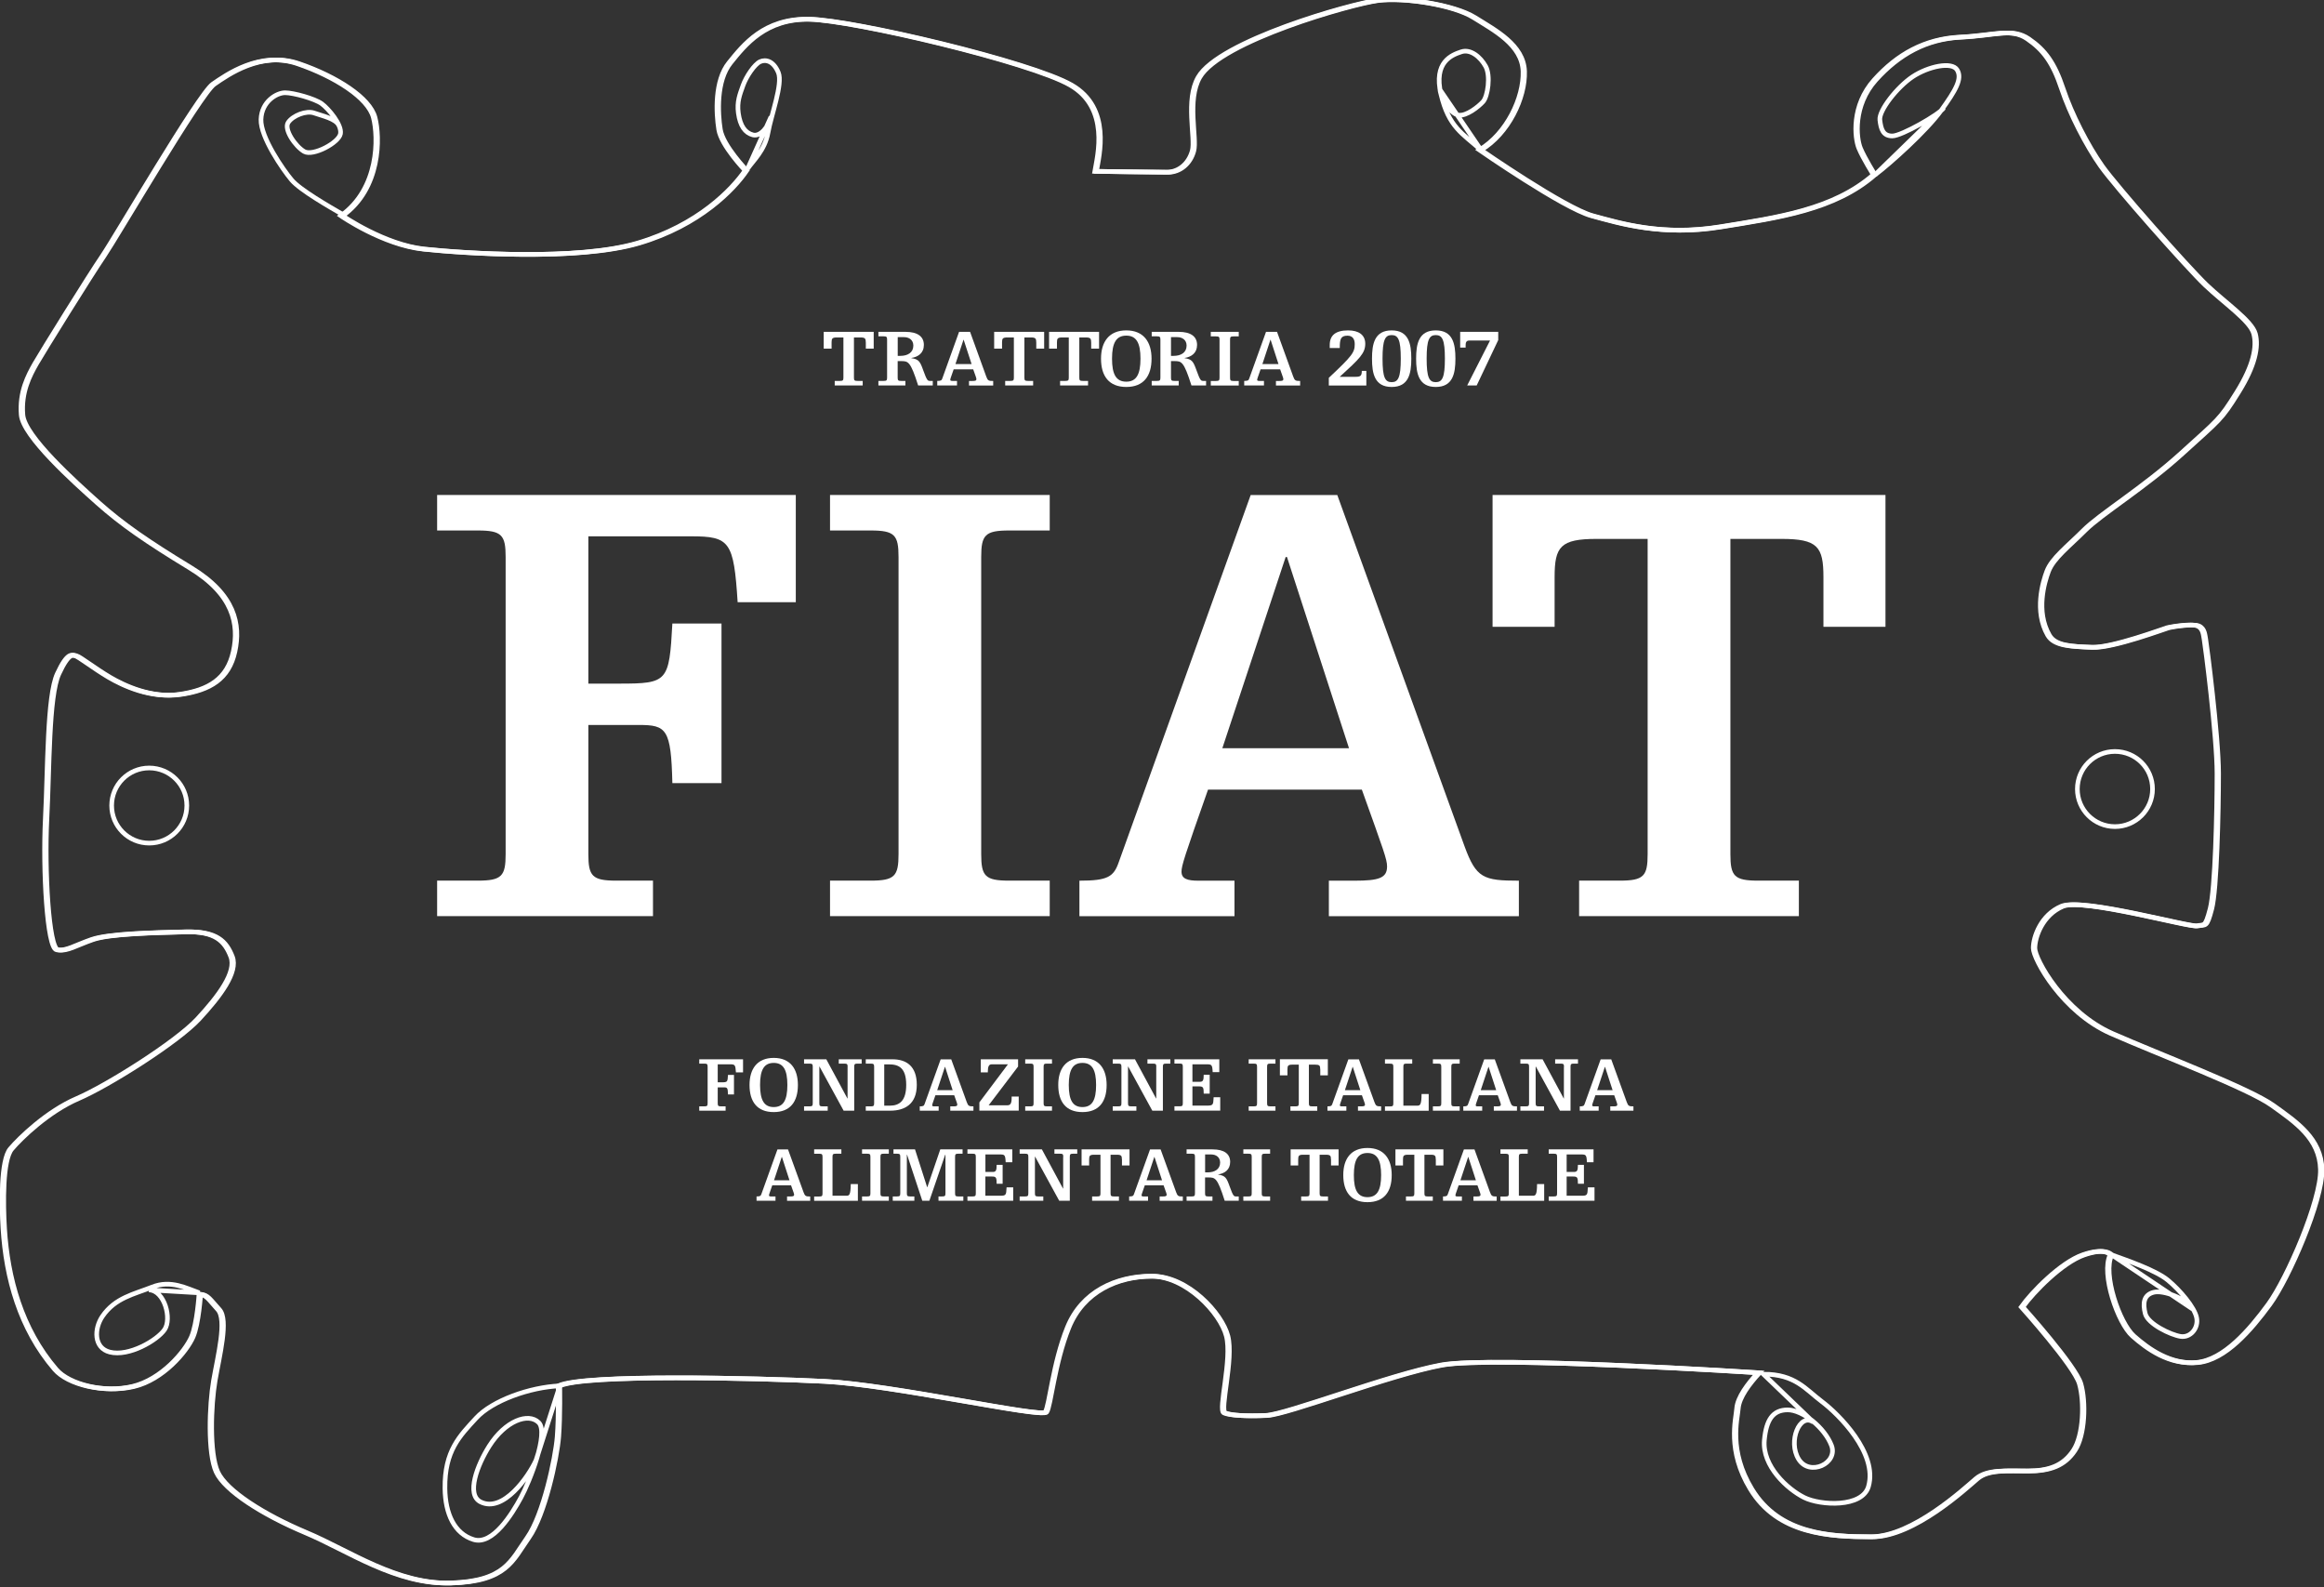
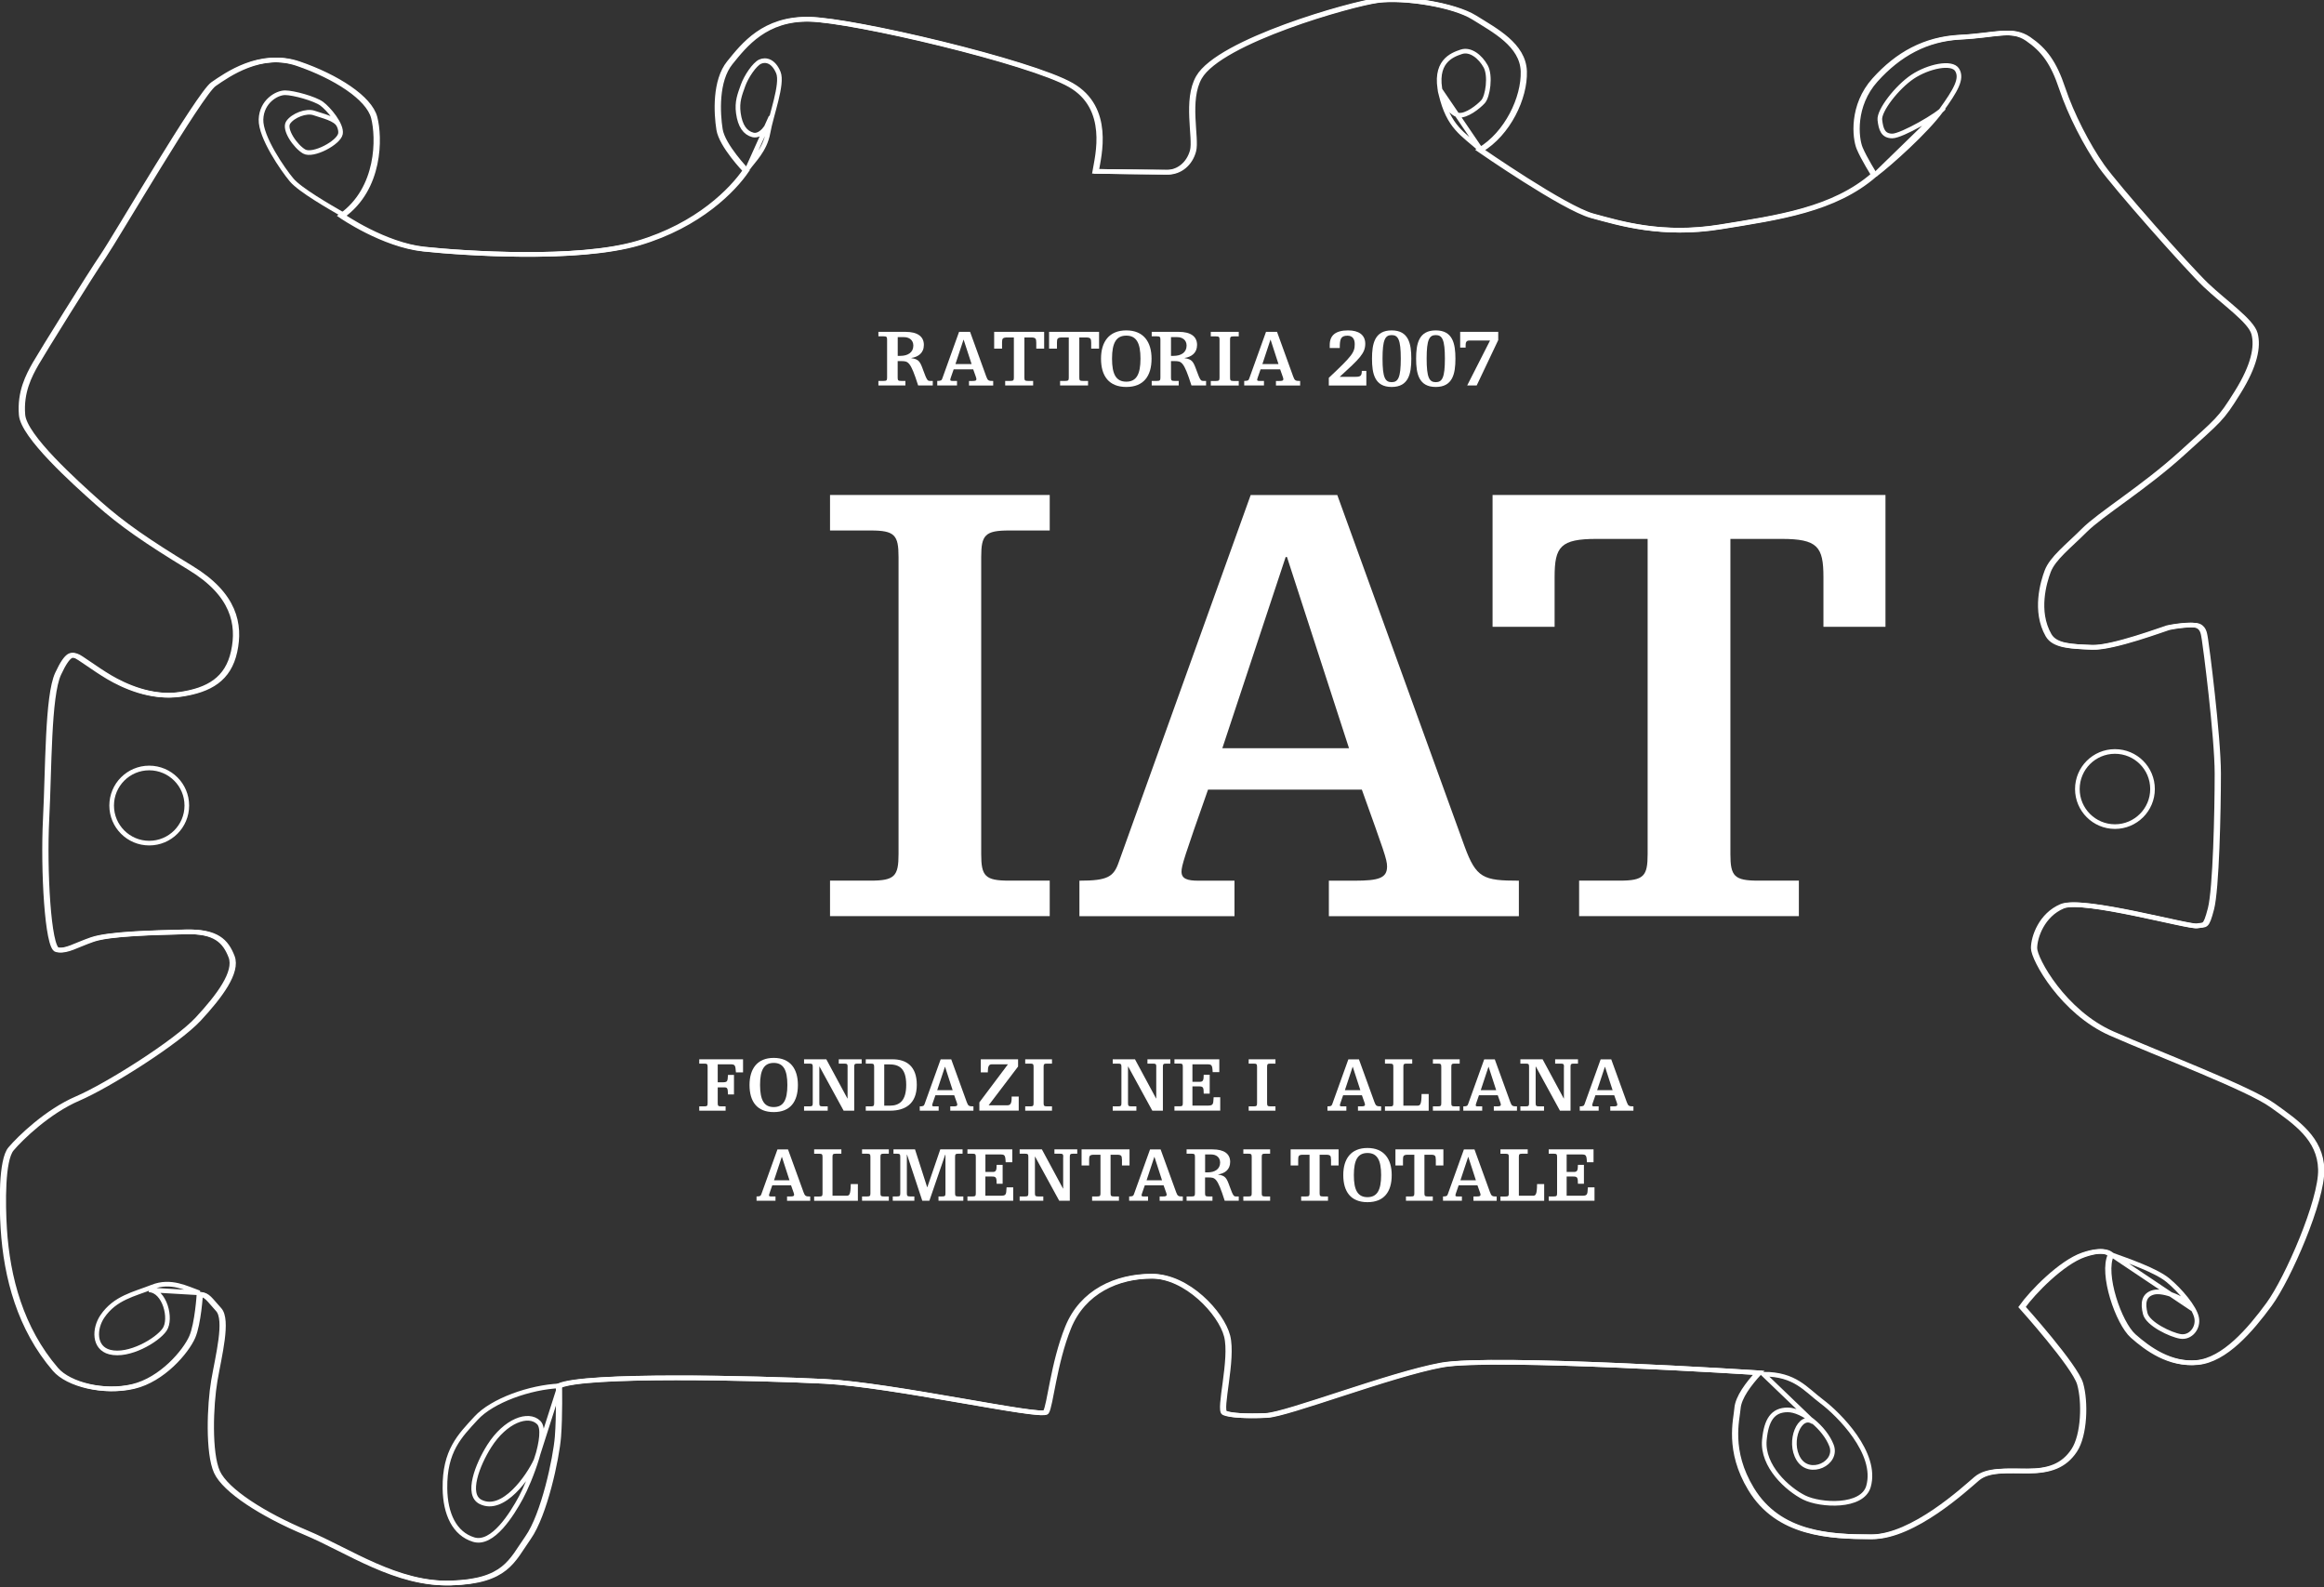
<svg xmlns="http://www.w3.org/2000/svg" width="1003" height="685" viewBox="0 0 1003 685" fill="none">
  <rect x="0" y="0" width="1003" height="685" fill="#333333" stroke="none" />
  <path d="M9.88 179.032C9.065 169.109 12.839 162.074 15.776 156.903C18.735 151.756 39.381 118.54 44.927 110.434C50.449 102.328 86.615 40.368 92.51 36.316C98.406 32.263 112.806 21.944 129.025 27.464C145.243 33.008 159.644 42.209 161.858 50.711C164.071 59.189 164.444 81.318 147.853 93.127C147.853 93.127 165.936 105.659 183.272 107.499C200.609 109.339 249.661 112.647 275.852 104.913C302.044 97.18 316.794 81.69 322.317 73.561C322.317 73.561 311.994 62.87 310.899 55.858C309.78 48.847 309.058 34.848 315.326 27.091C321.571 19.358 330.426 7.945 349.627 8.317C368.805 8.69 445.167 26.742 462.504 36.712C479.84 46.658 474.318 67.319 473.199 73.957C473.199 73.957 499.018 74.33 504.168 74.33C509.341 74.33 513.769 70.649 515.237 65.106C516.705 59.585 512.137 43.164 517.8 33.357C526.841 17.704 583.466 1.679 594.907 0.211C606.349 -1.256 627.74 2.052 636.595 7.572C645.45 13.116 657.614 19.382 657.986 30.795C658.359 42.232 650.972 57.722 639.181 64.733C639.181 64.733 675.323 89.796 687.487 93.127C699.651 96.435 717.733 101.978 742.83 97.925C767.903 93.873 791.881 90.542 809.218 75.424C809.218 75.424 804.791 68.413 802.95 63.988C801.109 59.562 799.641 45.563 809.591 34.499C819.564 23.434 831.355 16.796 846.479 16.051C861.602 15.305 868.616 11.998 875.63 16.796C882.644 21.594 886.675 27.115 890.38 38.179C894.062 49.243 901.076 62.87 907.344 71.721C913.612 80.572 944.232 115.232 952.341 122.989C960.473 130.722 971.891 138.479 973.383 144.022C974.851 149.566 973.383 157.672 965.996 169.458C958.632 181.268 958.26 180.895 942.018 195.64C925.8 210.384 906.971 221.821 899.957 228.832C892.943 235.843 886.232 240.921 884.112 246.535C882.364 251.147 878.543 263.772 884.461 274.09C887.164 278.842 894.435 278.982 903.29 279.355C912.144 279.727 934.654 271.249 936.122 270.876C937.591 270.503 946.445 269.036 949.032 270.131C951.618 271.225 951.618 274.184 951.991 276.024C952.364 277.864 957.514 317.695 957.514 333.907C957.514 350.142 956.768 383.684 954.578 392.186C952.364 400.664 951.991 398.824 948.659 399.57C945.327 400.292 899.235 387.387 890.38 391.091C881.525 394.795 878.216 404.368 878.216 409.166C878.216 413.941 890.753 436.815 911.772 446.039C932.79 455.263 970.796 469.635 981.119 476.996C991.442 484.379 1001.79 491.367 1002.14 504.644C1002.51 517.921 987.76 551.836 979.628 562.9C971.519 573.964 960.45 586.869 948.636 587.987C936.845 589.105 927.244 582.093 920.976 576.55C914.708 571.029 907.344 549.646 911.399 541.517C911.399 541.517 909.185 538.209 899.584 541.517C889.984 544.825 877.447 557.752 873.02 564.018C873.02 564.018 895.903 589.454 898.093 597.187C900.307 604.921 899.934 619.316 895.507 625.954C891.079 632.593 884.811 634.805 875.583 634.805C866.355 634.805 858.246 634.06 853.446 638.136C848.646 642.189 826.159 663.2 808.076 663.2C789.994 663.2 767.927 662.151 756.066 642.562C745.976 625.931 749.844 612.607 750.217 607.809C750.59 603.01 754.971 597.211 759.398 592.412C759.398 592.412 644.658 585.052 622.544 589.081C600.407 593.134 555.759 610.464 546.928 610.837C538.073 611.21 531.432 610.837 528.845 609.742C526.259 608.624 532.527 586.496 529.94 576.55C527.377 566.604 512.627 550.741 497.48 550.741C482.357 550.741 467.607 557.38 461.315 572.869C455.047 588.359 453.556 606.807 451.738 609.393C449.897 611.978 385.35 597.583 356.199 596.116C327.047 594.648 252.247 592.901 241.575 598.072C241.575 598.072 241.854 610.884 241.132 620.108C240.386 629.308 235.237 653.649 228.223 663.596C221.232 673.542 218.645 682.416 195.04 683.138C171.435 683.884 150.789 669.116 132.334 661.383C113.878 653.626 97.66 643.307 93.978 635.201C90.296 627.095 91.019 606.435 92.86 595.743C94.701 585.052 98.755 569.562 94.701 565.136C90.646 560.71 89.9 558.87 86.591 558.498C86.591 558.498 85.799 571.216 83.329 576.946C80.579 583.281 70.373 595.37 57.836 598.329C45.3 601.287 29.943 597.56 24.281 590.945C9.158 573.359 3.309 551.323 1.981 530.243C1.328 519.715 1.049 500.591 5.103 495.816C9.158 491.018 20.972 479.604 33.882 474.061C46.791 468.54 76.665 449.719 85.892 439.773C95.12 429.827 102.856 419.485 100.293 412.847C97.707 406.208 93.652 401.782 80.37 402.155C67.087 402.505 47.537 402.901 40.173 405.463C32.786 408.025 29.105 410.634 25.05 409.888C20.995 409.143 19.154 375.228 20.25 353.473C21.368 331.717 20.995 300.365 25.423 290.791C29.85 281.218 31.691 282.685 33.159 283.058C34.627 283.431 41.268 288.602 47.537 292.282C53.805 295.962 65.619 301.506 78.156 299.666C90.716 297.826 98.802 293.028 101.388 281.218C103.975 269.408 101.388 256.504 82.583 245.091C63.778 233.654 53.083 226.27 42.736 217.069C32.367 207.799 10.626 188.256 9.88 179.032Z" stroke="white" stroke-width="2" stroke-linecap="round" />
  <path d="M9.158 179.031C8.342 169.108 12.117 162.074 15.053 156.903C18.012 151.755 38.658 118.539 44.204 110.433C49.727 102.327 85.892 40.368 91.787 36.315C97.683 32.262 112.084 21.943 128.302 27.464C144.521 33.007 158.921 42.208 161.135 50.71C163.349 59.189 163.722 81.317 147.13 93.126C147.13 93.126 165.213 105.658 182.55 107.498C199.887 109.338 248.938 112.646 275.13 104.913C301.322 97.18 316.072 81.69 321.595 73.56C321.595 73.56 311.272 62.869 310.176 55.858C309.058 48.846 308.336 34.847 314.604 27.091C320.872 19.358 329.727 7.921 348.928 8.293C368.106 8.666 444.468 26.718 461.804 36.688C479.141 46.634 473.619 67.295 472.5 73.933C472.5 73.933 498.319 74.306 503.492 74.306C508.665 74.306 513.069 70.626 514.561 65.082C516.029 59.561 511.462 43.14 517.124 33.333C526.165 17.68 582.79 1.655 594.231 0.188C605.673 -1.28 627.064 2.028 635.919 7.548C644.774 13.092 656.938 19.358 657.311 30.771C657.66 42.208 650.297 57.698 638.482 64.709C638.482 64.709 674.624 89.772 686.788 93.103C698.975 96.411 717.058 101.955 742.131 97.902C767.204 93.849 791.182 90.518 808.519 75.401C808.519 75.401 804.092 68.389 802.251 63.964C800.41 59.538 798.942 45.539 808.892 34.475C818.842 23.411 830.656 16.772 845.779 16.027C860.903 15.281 867.917 11.974 874.931 16.772C881.945 21.57 885.999 27.091 889.681 38.155C893.363 49.219 900.377 62.846 906.645 71.697C912.913 80.548 943.533 115.208 951.642 122.965C959.751 130.698 971.192 138.455 972.66 143.998C974.128 149.542 972.66 157.648 965.273 169.434C957.91 181.244 957.537 180.871 941.296 195.616C925.077 210.36 906.249 221.797 899.258 228.808C892.244 235.819 885.51 240.897 883.389 246.511C881.642 251.123 877.843 263.748 883.739 274.066C886.442 278.818 893.712 278.958 902.567 279.331C911.422 279.703 933.909 271.225 935.4 270.852C936.868 270.479 945.723 269.012 948.309 270.107C950.896 271.201 950.896 274.16 951.269 276C951.642 277.84 956.815 317.671 956.815 333.883C956.815 350.118 956.069 383.66 953.855 392.162C951.642 400.64 951.269 398.8 947.96 399.546C944.651 400.268 898.536 387.363 889.681 391.067C880.826 394.771 877.517 404.344 877.517 409.142C877.517 413.917 890.054 436.791 911.072 446.015C932.114 455.239 970.097 469.611 980.42 476.972C990.743 484.355 1001.09 491.343 1001.46 504.62C1001.83 517.897 987.084 551.812 978.952 562.876C970.843 573.94 959.774 586.845 947.96 587.963C936.146 589.081 926.568 582.07 920.3 576.526C914.032 571.005 906.668 549.622 910.723 541.493C910.723 541.493 908.509 538.186 898.909 541.493C889.331 544.801 876.771 557.728 872.344 563.994C872.344 563.994 895.204 589.43 897.417 597.163C899.631 604.897 899.258 619.292 894.831 625.93C890.403 632.569 884.135 634.782 874.907 634.782C865.68 634.782 857.57 634.036 852.77 638.112C847.97 642.165 825.46 663.176 807.401 663.176C789.318 663.176 767.251 662.127 755.39 642.538C745.3 625.907 749.168 612.583 749.518 607.785C749.891 602.987 754.271 597.187 758.699 592.388C758.699 592.388 643.958 585.028 621.844 589.057C599.731 593.11 555.083 610.44 546.229 610.813C537.374 611.186 530.733 610.813 528.169 609.718C525.583 608.6 531.851 586.472 529.265 576.526C526.701 566.58 511.928 550.717 496.804 550.717C481.681 550.717 466.931 557.356 460.663 572.845C454.394 588.335 452.903 606.783 451.085 609.369C449.245 611.954 384.697 597.559 355.546 596.092C326.395 594.624 251.595 592.877 240.899 598.048C240.899 598.048 241.178 610.86 240.456 620.084C239.71 629.284 234.561 653.626 227.547 663.572C220.533 673.518 217.969 682.392 194.341 683.114C170.736 683.86 150.09 669.092 131.634 661.359C113.202 653.602 96.961 643.283 93.279 635.177C89.597 627.072 90.32 606.411 92.16 595.719C94.001 585.028 98.056 569.538 94.001 565.112C89.947 560.687 89.201 558.846 85.892 558.474C85.892 558.474 85.1 571.192 82.63 576.922C79.88 583.257 69.674 595.347 57.137 598.305C44.6 601.263 29.244 597.536 23.582 590.921C8.459 573.335 2.61 551.299 1.281 530.219C0.629 519.691 0.349 500.567 4.404 495.792C8.459 490.994 20.273 479.58 33.182 474.037C46.092 468.516 75.965 449.695 85.193 439.749C94.421 429.803 102.157 419.461 99.594 412.823C97.007 406.184 92.953 401.759 79.67 402.131C66.388 402.481 46.837 402.877 39.474 405.439C32.087 408.001 28.405 410.61 24.351 409.864C20.296 409.119 18.455 375.205 19.55 353.449C20.669 331.693 20.296 300.341 24.724 290.767C29.151 281.194 30.992 282.662 32.46 283.034C33.928 283.407 40.569 288.578 46.837 292.258C53.106 295.939 64.92 301.482 77.457 299.642C90.017 297.802 98.102 293.004 100.689 281.194C103.276 269.385 100.689 256.48 81.884 245.067C63.079 233.63 52.383 226.246 42.037 217.045C31.644 207.798 9.903 188.255 9.158 179.031Z" stroke="white" stroke-width="2" stroke-linecap="round" />
  <path d="M148.575 92.941C141.817 89.028 129.537 81.993 125.879 77.684C122.243 73.375 112.363 59.189 112.643 51.503C112.922 43.793 119.401 40.019 123.036 40.019C126.671 40.019 135.875 42.581 138.835 44.748C141.794 46.914 147.62 53.785 146.944 57.699C146.268 61.612 135.06 67.552 131.285 65.385C127.51 63.219 122.36 55.812 124.387 52.83C126.415 49.849 132.217 47.566 135.596 48.777C138.974 49.989 145.033 51.2 146.268 54.181M86.055 557.915C80.556 556.005 73.798 552.209 65.759 555.377C57.743 558.544 49.703 560.012 44.204 568.048C40.615 573.289 40.359 581.674 47.373 583.468C55.622 585.588 67.879 578.39 71.048 573.755C74.217 569.096 71.048 556.844 64.291 556.634L86.055 557.915ZM241.598 598.049C228.758 598.585 212.423 604.385 205.456 612.002C198.488 619.595 191.824 626.047 192.034 642.306C192.174 653.37 196.158 661.849 204.407 664.388C212.656 666.927 220.998 653.3 224.797 646.312C228.595 639.348 236.937 618.314 232.51 613.889C228.059 609.463 218.132 613.05 211.165 624.021C205.992 632.197 201.122 644.938 207.367 648.106C217.177 653.091 228.176 637.112 231.345 630.147L241.598 598.049ZM761.052 592.995C774.801 592.995 779.228 599.54 786.312 604.851C793.396 610.162 810.546 627.096 806.398 641.491C803.742 650.668 785.706 649.76 778.622 646.219C771.538 642.679 760.423 632.709 761.472 621.412C762.287 612.84 765.037 608.415 771.538 608.415C778.016 608.415 787.5 616.101 790.436 623.765C793.396 631.451 780.976 637.345 776.245 629.658C771.538 621.994 776.781 609.556 782.583 613.679L761.052 592.995ZM911.398 541.517C918.809 544.196 930.553 548.249 935.703 552.511C940.853 556.774 947.144 564.158 948.03 568.654C948.915 573.149 945.35 577.388 941.086 576.713C936.821 576.037 926.964 571.332 925.846 566.86C924.727 562.364 925.17 558.801 929.434 557.683C933.699 556.564 943.556 560.361 946.235 564.857L911.398 541.517ZM809.241 75.425C815.789 70.533 831.472 56.417 837.763 47.683C844.055 38.948 846.944 34.01 844.707 30.213C842.47 26.393 832.147 28.652 825.436 33.124C818.725 37.597 810.872 47.706 811.315 51.736C811.781 55.765 812.667 58.677 816.698 58.677C820.729 58.677 837.111 49.267 838.882 46.588L809.241 75.425ZM639.181 64.733C631.095 57.536 625.27 54.857 621.914 40.741C618.559 26.626 626.621 23.714 630.653 22.363C634.684 21.012 638.948 24.599 641.185 28.629C643.422 32.659 642.094 41.627 640.067 43.863C638.039 46.099 632.89 50.152 629.534 49.686C626.179 49.243 621.914 42.745 621.472 38.715L639.181 64.733ZM322.69 72.769C324.927 69.415 330.1 64.919 331.451 57.303C332.78 49.686 337.953 36.222 335.925 31.308C333.898 26.37 330.542 25.485 328.072 26.602C325.602 27.721 322.014 33.101 320.662 36.921C319.311 40.741 317.983 43.863 318.658 48.801C319.427 54.368 321.571 57.326 324.927 58.211C328.282 59.096 331.731 54.554 332.78 50.361L322.69 72.769Z" stroke="white" stroke-width="2" stroke-linecap="round" />
-   <path d="M373.652 147.724C373.652 146.047 373.326 145.628 371.345 145.628H368.549V162.934C368.549 164.145 368.759 164.378 370.087 164.378H372.324V166.335H360.253V164.378H362.49C363.795 164.378 364.005 164.122 364.005 162.934V145.628H361.209C359.228 145.628 358.902 146.047 358.902 147.724V150.449H355.5V143.205H377.077V150.449H373.675V147.724H373.652Z" fill="white" />
  <path d="M387.423 153.57H388.565C391.734 153.57 394.181 152.15 394.181 149.145C394.181 146.652 392.27 145.488 390.173 145.488H387.447V153.57H387.423ZM379.128 143.205H390.802C396.022 143.205 398.725 145.232 398.725 148.842C398.725 152.359 396.278 154.013 393.319 154.479V154.549C396.558 155.038 397.094 155.97 398.469 159.836C400.077 164.262 400.379 164.378 401.405 164.378H402.57V166.335H396.255C392.923 155.876 391.967 155.83 388.845 155.83H387.423V162.934C387.423 164.145 387.633 164.378 388.938 164.378H390.756V166.335H379.104V164.378H381.341C382.646 164.378 382.856 164.122 382.856 162.934V146.606C382.856 145.395 382.646 145.138 381.341 145.138H379.104V143.205H379.128Z" fill="white" />
  <path d="M415.899 146.606H415.829L412.357 157.111H419.325L415.899 146.606ZM418.206 164.402H419.628C420.933 164.402 421.399 164.262 421.399 163.61C421.399 163.214 421.235 162.748 420.024 159.394H411.588C410.26 163.121 410.12 163.586 410.12 163.889C410.12 164.285 410.446 164.378 411.052 164.378H413.033V166.335H404.504V164.378C406.066 164.378 406.392 164.169 406.672 163.354L413.919 143.205H418.672L425.663 162.515C426.292 164.262 426.688 164.402 428.646 164.402V166.358H418.206V164.402V164.402Z" fill="white" />
  <path d="M447.217 147.724C447.217 146.047 446.891 145.628 444.91 145.628H442.114V162.934C442.114 164.145 442.323 164.378 443.652 164.378H445.889V166.335H433.818V164.378H436.055C437.36 164.378 437.57 164.122 437.57 162.934V145.628H434.774C432.793 145.628 432.467 146.047 432.467 147.724V150.449H429.064V143.205H450.642V150.449H447.24V147.724H447.217Z" fill="white" />
  <path d="M470.916 147.724C470.916 146.047 470.59 145.628 468.609 145.628H465.813V162.934C465.813 164.145 466.023 164.378 467.351 164.378H469.588V166.335H457.517V164.378H459.754C461.059 164.378 461.269 164.122 461.269 162.934V145.628H458.473C456.492 145.628 456.166 146.047 456.166 147.724V150.449H452.764V143.205H474.342V150.449H470.939V147.724H470.916Z" fill="white" />
  <path d="M486.085 164.704C490.373 164.704 492.214 161.653 492.214 154.782C492.214 147.887 490.373 144.836 486.085 144.836C481.798 144.836 479.933 147.887 479.933 154.782C479.933 161.653 481.774 164.704 486.085 164.704ZM486.085 142.576C493.542 142.576 496.991 147.538 496.991 154.782C496.991 162.305 493.542 166.987 486.085 166.987C478.628 166.987 475.18 162.305 475.18 154.782C475.18 147.538 478.628 142.576 486.085 142.576Z" fill="white" />
  <path d="M505.356 153.57H506.498C509.667 153.57 512.114 152.15 512.114 149.145C512.114 146.652 510.203 145.488 508.106 145.488H505.38V153.57H505.356ZM497.038 143.205H508.712C513.932 143.205 516.635 145.232 516.635 148.842C516.635 152.359 514.188 154.013 511.252 154.479V154.549C514.468 155.038 515.004 155.97 516.402 159.836C517.986 164.262 518.313 164.378 519.361 164.378H520.526V166.335H514.211C510.879 155.876 509.924 155.83 506.801 155.83H505.38V162.934C505.38 164.145 505.59 164.378 506.894 164.378H508.712V166.335H497.061V164.378H499.298C500.603 164.378 500.813 164.122 500.813 162.934V146.606C500.813 145.395 500.603 145.138 499.298 145.138H497.061V143.205H497.038Z" fill="white" />
  <path d="M522.554 143.205H534.624V145.162H532.387C531.082 145.162 530.873 145.418 530.873 146.606V162.934C530.873 164.145 531.082 164.402 532.387 164.402H534.624V166.358H522.554V164.402H524.791C526.119 164.402 526.329 164.145 526.329 162.934V146.606C526.329 145.395 526.119 145.162 524.791 145.162H522.554V143.205Z" fill="white" />
  <path d="M548.372 146.606H548.302L544.83 157.111H551.774L548.372 146.606ZM550.679 164.402H552.101C553.406 164.402 553.872 164.262 553.872 163.61C553.872 163.214 553.685 162.748 552.497 159.394H544.038C542.733 163.121 542.57 163.586 542.57 163.889C542.57 164.285 542.896 164.378 543.502 164.378H545.506V166.335H536.978V164.378C538.539 164.378 538.865 164.169 539.145 163.354L546.392 143.205H551.145L558.136 162.515C558.765 164.262 559.161 164.402 561.119 164.402V166.358H550.679V164.402V164.402Z" fill="white" />
  <path d="M573.889 148.889C573.889 144.766 576.336 142.576 581.835 142.576C586.356 142.576 589.222 144.486 589.222 148.33C589.222 152.452 586.775 154.782 578.2 162.608H585.121C587.218 162.608 587.73 162.119 587.73 160.046H589.688V166.358H573.493V163.051C583.722 153.431 584.678 152.08 584.678 148.469C584.678 146.303 583.722 144.859 581.555 144.859C578.549 144.859 578.223 146.443 578.223 150.193H573.889V148.889Z" fill="white" />
  <path d="M600.616 164.914C603.413 164.914 604.554 162.958 604.554 154.758C604.554 146.559 603.413 144.603 600.616 144.603C597.82 144.603 596.678 146.559 596.678 154.758C596.678 162.981 597.82 164.914 600.616 164.914ZM600.616 142.576C607.933 142.576 609.098 148.283 609.098 154.782C609.098 161.28 607.933 166.987 600.616 166.987C593.299 166.987 592.134 161.28 592.134 154.782C592.134 148.283 593.299 142.576 600.616 142.576Z" fill="white" />
  <path d="M619.654 164.914C622.451 164.914 623.592 162.958 623.592 154.758C623.592 146.559 622.451 144.603 619.654 144.603C616.858 144.603 615.716 146.559 615.716 154.758C615.716 162.981 616.858 164.914 619.654 164.914ZM619.654 142.576C626.971 142.576 628.136 148.283 628.136 154.782C628.136 161.28 626.971 166.987 619.654 166.987C612.338 166.987 611.172 161.28 611.172 154.782C611.172 148.283 612.338 142.576 619.654 142.576Z" fill="white" />
  <path d="M630.187 143.205H646.615V146.746L637.317 166.335H633.216L643.073 146.955H634.101C632.75 146.955 632.54 147.91 632.54 149.052V149.983H630.187V143.205Z" fill="white" />
-   <path d="M188.655 213.597H343.452V259.88H318.356C316.678 233.675 315 231.439 298.269 231.439H253.925V295.006H267.324C288.249 295.006 288.808 294.167 290.183 269.081H311.388V337.935H290.183C289.624 314.525 287.667 312.848 275.689 312.848H253.925V368.588C253.925 378.068 255.603 380.025 265.926 380.025H281.818V395.352H188.655V380.025H206.225C216.548 380.025 218.226 378.068 218.226 368.588V240.36C218.226 230.88 216.548 228.923 206.225 228.923H188.655V213.597Z" fill="white" />
  <path d="M358.226 213.597H453.043V228.923H435.473C425.15 228.923 423.472 230.88 423.472 240.36V368.588C423.472 378.068 425.15 380.025 435.473 380.025H453.043V395.352H358.226V380.025H375.796C386.118 380.025 387.796 378.068 387.796 368.588V240.36C387.796 230.88 386.118 228.923 375.796 228.923H358.226V213.597Z" fill="white" />
  <path d="M555.433 240.36H554.874L527.541 322.887H582.208L555.433 240.36ZM573.539 380.048H584.701C595.024 380.048 598.636 378.93 598.636 373.922C598.636 370.848 597.238 367.237 587.754 340.753H521.365C511.043 370.032 509.924 373.643 509.924 376.159C509.924 379.233 512.441 380.048 517.171 380.048H532.784V395.375H465.859V380.048C478.14 380.048 480.656 378.371 482.87 371.966L539.774 213.62H577.151L632.098 365.281C637.108 378.93 640.184 380.048 655.517 380.048V395.375H573.516V380.048H573.539Z" fill="white" />
  <path d="M786.964 249.002C786.964 235.911 784.448 232.557 768.835 232.557H746.814V368.611C746.814 378.092 748.492 380.025 758.792 380.025H776.362V395.352H681.522V380.025H699.091C709.414 380.025 711.092 378.068 711.092 368.611V232.557H689.071C673.459 232.557 670.942 235.911 670.942 249.002V270.478H644.168V213.597H813.739V270.478H786.964V249.002V249.002Z" fill="white" />
  <path d="M80.626 347.624C80.626 356.569 73.379 363.836 64.407 363.836C55.459 363.836 48.189 356.592 48.189 347.624C48.189 338.68 55.436 331.412 64.407 331.412C73.379 331.435 80.626 338.68 80.626 347.624Z" stroke="white" stroke-width="2" stroke-linecap="round" />
  <path d="M928.992 340.497C928.992 349.442 921.722 356.709 912.774 356.709C903.825 356.709 896.555 349.442 896.555 340.497C896.555 331.553 903.802 324.285 912.774 324.285C921.745 324.285 928.992 331.529 928.992 340.497Z" stroke="white" stroke-width="2" stroke-linecap="round" />
  <path d="M301.811 457.125H320.686V462.762H317.61C317.401 459.571 317.214 459.291 315.164 459.291H309.757V467.048H311.389C313.952 467.048 314.022 466.955 314.185 463.88H316.771V472.289H314.185C314.115 469.424 313.882 469.237 312.414 469.237H309.757V476.039C309.757 477.18 309.967 477.436 311.226 477.436H313.16V479.3H301.788V477.436H303.932C305.19 477.436 305.4 477.204 305.4 476.039V460.386C305.4 459.221 305.19 458.988 303.932 458.988H301.788V457.125H301.811Z" fill="white" />
  <path d="M333.922 477.739C338.046 477.739 339.817 474.828 339.817 468.213C339.817 461.621 338.046 458.686 333.922 458.686C329.797 458.686 328.026 461.621 328.026 468.213C328.05 474.828 329.821 477.739 333.922 477.739ZM333.922 456.52C341.076 456.52 344.361 461.271 344.361 468.213C344.361 475.433 341.052 479.906 333.922 479.906C326.768 479.906 323.482 475.41 323.482 468.213C323.482 461.271 326.791 456.52 333.922 456.52Z" fill="white" />
  <path d="M365.823 460.386C365.823 459.221 365.613 458.988 364.354 458.988H362.001V457.125H371.881V458.988H370.133C368.875 458.988 368.665 459.221 368.665 460.386V479.3H364.098L353.682 460.246H353.612V476.039C353.612 477.18 353.822 477.436 355.08 477.436H357.224V479.3H347.018V477.436H349.301C350.56 477.436 350.769 477.204 350.769 476.039V460.386C350.769 459.221 350.56 458.988 349.301 458.988H347.018V457.125H356.618L365.729 474.036H365.799V460.386H365.823Z" fill="white" />
  <path d="M381.598 477.134H384.022C388.309 477.134 391.106 474.921 391.106 468.166C391.106 460.782 387.843 459.315 383.696 459.315H381.622V477.134H381.598ZM373.652 457.125H385.164C391.176 457.125 395.673 460.083 395.673 468.143C395.673 476.435 390.57 479.3 384.162 479.3H373.652V477.436H375.796C377.054 477.436 377.264 477.204 377.264 476.039V460.386C377.264 459.245 377.054 458.988 375.796 458.988H373.652V457.125Z" fill="white" />
  <path d="M407.883 460.386H407.813L404.481 470.448H411.146L407.883 460.386ZM410.097 477.436H411.449C412.707 477.436 413.15 477.296 413.15 476.691C413.15 476.318 412.987 475.876 411.821 472.638H403.712C402.454 476.225 402.314 476.644 402.314 476.97C402.314 477.343 402.617 477.436 403.2 477.436H405.11V479.3H396.955V477.436C398.446 477.436 398.749 477.227 399.028 476.458L405.973 457.148H410.54L417.251 475.643C417.857 477.296 418.23 477.436 420.117 477.436V479.3H410.12V477.436H410.097Z" fill="white" />
  <path d="M423.286 457.125H439.387V460.246L426.688 476.971H434.75C435.939 476.971 436.614 476.388 436.614 473.803V473.197H439.667V479.277H422.68V475.713L435.007 459.291H427.993C426.827 459.291 426.338 460.2 426.338 462.319V462.762H423.286V457.125V457.125Z" fill="white" />
  <path d="M442.464 457.125H454.022V458.988H451.878C450.62 458.988 450.41 459.221 450.41 460.386V476.039C450.41 477.18 450.62 477.436 451.878 477.436H454.022V479.3H442.464V477.436H444.608C445.866 477.436 446.076 477.204 446.076 476.039V460.386C446.076 459.221 445.866 458.988 444.608 458.988H442.464V457.125Z" fill="white" />
-   <path d="M467.164 477.739C471.289 477.739 473.06 474.828 473.06 468.213C473.06 461.621 471.289 458.686 467.164 458.686C463.04 458.686 461.269 461.621 461.269 468.213C461.269 474.828 463.04 477.739 467.164 477.739ZM467.164 456.52C474.318 456.52 477.604 461.271 477.604 468.213C477.604 475.433 474.295 479.906 467.164 479.906C460.01 479.906 456.725 475.41 456.725 468.213C456.701 461.271 460.01 456.52 467.164 456.52Z" fill="white" />
  <path d="M499.042 460.386C499.042 459.221 498.832 458.988 497.574 458.988H495.22V457.125H505.1V458.988H503.353C502.094 458.988 501.885 459.221 501.885 460.386V479.3H497.317L486.901 460.246H486.831V476.039C486.831 477.18 487.041 477.436 488.299 477.436H490.443V479.3H480.237V477.436H482.52C483.779 477.436 483.988 477.204 483.988 476.039V460.386C483.988 459.221 483.779 458.988 482.52 458.988H480.237V457.125H489.837L498.949 474.036H499.018V460.386H499.042Z" fill="white" />
  <path d="M506.871 457.125H526.235V462.669H523.369C523.229 459.361 522.88 459.291 520.713 459.291H514.631V466.838H517.707C519.128 466.838 519.501 466.396 519.501 463.787H522.087V471.939H519.501C519.501 469.261 519.268 468.818 517.52 468.818H514.631V477.11H520.596C523.532 477.11 523.625 476.994 523.789 473.5H526.631V479.277H506.871V477.413H509.015C510.273 477.413 510.483 477.18 510.483 476.016V460.363C510.483 459.198 510.273 458.965 509.015 458.965H506.871V457.125Z" fill="white" />
  <path d="M538.912 457.125H550.47V458.988H548.326C547.068 458.988 546.858 459.221 546.858 460.386V476.039C546.858 477.18 547.068 477.436 548.326 477.436H550.47V479.3H538.912V477.436H541.056C542.314 477.436 542.524 477.204 542.524 476.039V460.386C542.524 459.221 542.314 458.988 541.056 458.988H538.912V457.125Z" fill="white" />
-   <path d="M569.788 461.434C569.788 459.827 569.485 459.431 567.574 459.431H564.894V476.039C564.894 477.18 565.104 477.436 566.362 477.436H568.506V479.323H556.925V477.436H559.069C560.327 477.436 560.537 477.203 560.537 476.039V459.431H557.857C555.946 459.431 555.643 459.85 555.643 461.434V464.043H552.381V457.102H573.073V464.043H569.811V461.434H569.788Z" fill="white" />
  <path d="M583.839 460.386H583.769L580.437 470.448H587.101L583.839 460.386ZM586.053 477.436H587.404C588.663 477.436 589.105 477.296 589.105 476.691C589.105 476.318 588.942 475.876 587.777 472.638H579.668C578.409 476.225 578.27 476.644 578.27 476.97C578.27 477.343 578.573 477.436 579.155 477.436H581.066V479.3H572.91V477.436C574.402 477.436 574.704 477.227 574.984 476.458L581.928 457.148H586.495L593.206 475.643C593.812 477.296 594.185 477.436 596.073 477.436V479.3H586.076V477.436H586.053Z" fill="white" />
  <path d="M597.727 457.125H609.494V458.988H607.141C605.882 458.988 605.673 459.221 605.673 460.386V477.134H611.685C612.85 477.134 613.502 476.831 613.525 472.102H616.601V479.323H597.727V477.46H599.87C601.129 477.46 601.338 477.227 601.338 476.062V460.409C601.338 459.245 601.129 459.012 599.87 459.012H597.727V457.125Z" fill="white" />
  <path d="M618.419 457.125H629.977V458.988H627.833C626.575 458.988 626.365 459.221 626.365 460.386V476.039C626.365 477.18 626.575 477.436 627.833 477.436H629.977V479.3H618.419V477.436H620.563C621.822 477.436 622.031 477.204 622.031 476.039V460.386C622.031 459.221 621.822 458.988 620.563 458.988H618.419V457.125Z" fill="white" />
  <path d="M642.467 460.386H642.397L639.065 470.448H645.729L642.467 460.386ZM644.681 477.436H646.032C647.291 477.436 647.733 477.296 647.733 476.691C647.733 476.318 647.57 475.876 646.405 472.638H638.296C637.038 476.225 636.898 476.644 636.898 476.97C636.898 477.343 637.201 477.436 637.783 477.436H639.694V479.3H631.538V477.436C633.029 477.436 633.332 477.227 633.612 476.458L640.556 457.148H645.123L651.835 475.643C652.44 477.296 652.813 477.436 654.701 477.436V479.3H644.704V477.436H644.681Z" fill="white" />
  <path d="M674.997 460.386C674.997 459.221 674.788 458.988 673.529 458.988H671.176V457.125H681.033V458.988H679.285C678.027 458.988 677.817 459.221 677.817 460.386V479.3H673.25L662.833 460.246H662.764V476.039C662.764 477.18 662.973 477.436 664.232 477.436H666.375V479.3H656.169V477.436H658.453C659.711 477.436 659.921 477.204 659.921 476.039V460.386C659.921 459.221 659.734 458.988 658.453 458.988H656.169V457.125H665.77L674.881 474.036H674.951V460.386H674.997Z" fill="white" />
  <path d="M692.707 460.386H692.637L689.305 470.448H695.97L692.707 460.386ZM694.921 477.436H696.296C697.554 477.436 697.997 477.296 697.997 476.691C697.997 476.318 697.834 475.876 696.669 472.638H688.559C687.301 476.225 687.161 476.644 687.161 476.97C687.161 477.343 687.464 477.436 688.047 477.436H689.958V479.3H681.802V477.436C683.293 477.436 683.596 477.227 683.876 476.458L690.82 457.148H695.387L702.098 475.643C702.704 477.296 703.077 477.436 704.964 477.436V479.3H694.968V477.436H694.921Z" fill="white" />
  <path d="M337.464 499.262H337.394L334.062 509.325H340.726L337.464 499.262ZM339.678 516.313H341.029C342.287 516.313 342.73 516.173 342.73 515.567C342.73 515.195 342.567 514.752 341.402 511.514H333.293C332.034 515.078 331.895 515.521 331.895 515.847C331.895 516.219 332.197 516.313 332.78 516.313H334.691V518.176H326.512V516.313C328.003 516.313 328.306 516.103 328.586 515.334L335.53 496.024H340.097L346.808 514.519C347.414 516.173 347.787 516.336 349.674 516.336V518.199H339.678V516.313Z" fill="white" />
  <path d="M351.352 496H363.119V497.864H360.766C359.507 497.864 359.298 498.097 359.298 499.261V516.009H365.333C366.498 516.009 367.127 515.706 367.174 510.978H370.25V518.199H351.375V516.335H353.519C354.777 516.335 354.987 516.102 354.987 514.938V499.285C354.987 498.12 354.777 497.887 353.519 497.887H351.375V496H351.352Z" fill="white" />
  <path d="M372.044 496H383.602V497.864H381.458C380.2 497.864 379.99 498.097 379.99 499.261V514.914C379.99 516.056 380.2 516.312 381.458 516.312H383.602V518.175H372.044V516.312H374.188C375.446 516.312 375.656 516.079 375.656 514.914V499.261C375.656 498.097 375.446 497.864 374.188 497.864H372.044V496Z" fill="white" />
  <path d="M405.809 496H415.433V497.864H413.662C412.404 497.864 412.194 498.097 412.194 499.261V514.914C412.194 516.056 412.404 516.312 413.662 516.312H415.759V518.175H405.04V516.312H406.578C407.837 516.312 408.046 516.079 408.046 514.914V498.306H407.93L401.102 518.175H398.05L391.478 498.306H391.385V514.914C391.385 516.056 391.595 516.312 392.853 516.312H394.624V518.175H385.303V516.312H387.074C388.333 516.312 388.542 516.079 388.542 514.914V499.261C388.542 498.097 388.333 497.864 387.074 497.864H385.606V496H394.904L400.147 512.329H400.217L405.809 496Z" fill="white" />
  <path d="M417.53 496H436.894V501.544H434.028C433.888 498.237 433.562 498.19 431.372 498.19H425.29V505.737H428.343C429.764 505.737 430.137 505.294 430.137 502.686H432.723V510.838H430.137C430.137 508.159 429.904 507.717 428.156 507.717H425.267V516.009H431.232C434.168 516.009 434.261 515.916 434.424 512.399H437.291V518.175H417.53V516.312H419.674C420.932 516.312 421.142 516.079 421.142 514.914V499.261C421.142 498.097 420.932 497.864 419.674 497.864H417.53V496V496Z" fill="white" />
  <path d="M458.892 499.261C458.892 498.097 458.682 497.864 457.424 497.864H455.07V496H464.927V497.864H463.179C461.921 497.864 461.711 498.097 461.711 499.261V518.175H457.144L446.728 499.122H446.658V514.914C446.658 516.056 446.868 516.312 448.126 516.312H450.27V518.175H440.063V516.312H442.347C443.605 516.312 443.815 516.079 443.815 514.914V499.261C443.815 498.097 443.605 497.864 442.347 497.864H440.063V496H449.664L458.775 512.911H458.845V499.261H458.892Z" fill="white" />
  <path d="M484.198 500.31C484.198 498.726 483.895 498.306 481.985 498.306H479.305V514.914C479.305 516.056 479.515 516.312 480.773 516.312H482.917V518.175H471.335V516.312H473.479C474.738 516.312 474.947 516.079 474.947 514.914V498.306H472.268C470.357 498.306 470.054 498.726 470.054 500.31V502.942H466.792V496H487.484V502.942H484.222V500.31H484.198Z" fill="white" />
  <path d="M498.249 499.262H498.179L494.847 509.325H501.511L498.249 499.262ZM500.463 516.313H501.814C503.073 516.313 503.515 516.173 503.515 515.567C503.515 515.195 503.352 514.752 502.187 511.514H494.078C492.82 515.078 492.68 515.521 492.68 515.847C492.68 516.219 492.983 516.313 493.565 516.313H495.476V518.176H487.32V516.313C488.812 516.313 489.115 516.103 489.394 515.334L496.338 496.024H500.906L507.617 514.519C508.222 516.173 508.595 516.336 510.483 516.336V518.199H500.486V516.313H500.463Z" fill="white" />
  <path d="M520.107 505.923H521.202C524.231 505.923 526.585 504.572 526.585 501.684C526.585 499.308 524.744 498.19 522.74 498.19H520.107V505.923ZM512.138 496H523.323C528.333 496 530.919 497.934 530.919 501.404C530.919 504.782 528.566 506.366 525.746 506.808V506.878C528.845 507.367 529.358 508.229 530.686 511.956C532.224 516.219 532.527 516.312 533.506 516.312H534.624V518.175H528.566C525.373 508.136 524.441 508.113 521.458 508.113H520.084V514.914C520.084 516.056 520.293 516.312 521.552 516.312H523.276V518.175H512.114V516.312H514.258C515.516 516.312 515.726 516.079 515.726 514.914V499.261C515.726 498.097 515.516 497.864 514.258 497.864H512.114V496H512.138Z" fill="white" />
  <path d="M536.605 496H548.163V497.864H546.019C544.761 497.864 544.551 498.097 544.551 499.261V514.914C544.551 516.056 544.761 516.312 546.019 516.312H548.163V518.175H536.605V516.312H538.749C540.007 516.312 540.217 516.079 540.217 514.914V499.261C540.217 498.097 540.007 497.864 538.749 497.864H536.605V496Z" fill="white" />
  <path d="M574.424 500.31C574.424 498.726 574.121 498.306 572.211 498.306H569.531V514.914C569.531 516.056 569.741 516.312 570.999 516.312H573.143V518.175H561.562V516.312H563.705C564.964 516.312 565.173 516.079 565.173 514.914V498.306H562.494C560.583 498.306 560.28 498.726 560.28 500.31V502.942H557.018V496H577.71V502.942H574.448V500.31H574.424Z" fill="white" />
  <path d="M590.177 516.615C594.301 516.615 596.072 513.681 596.072 507.089C596.072 500.497 594.301 497.562 590.177 497.562C586.052 497.562 584.305 500.497 584.305 507.089C584.281 513.681 586.052 516.615 590.177 516.615ZM590.177 495.396C597.331 495.396 600.64 500.147 600.64 507.089C600.64 514.309 597.331 518.782 590.177 518.782C583.023 518.782 579.737 514.286 579.737 507.089C579.714 500.147 583.023 495.396 590.177 495.396Z" fill="white" />
  <path d="M619.654 500.31C619.654 498.726 619.351 498.306 617.44 498.306H614.76V514.914C614.76 516.056 614.97 516.312 616.228 516.312H618.372V518.175H606.791V516.312H608.935C610.193 516.312 610.403 516.079 610.403 514.914V498.306H607.723C605.812 498.306 605.509 498.726 605.509 500.31V502.942H602.247V496H622.939V502.942H619.677V500.31H619.654Z" fill="white" />
  <path d="M633.706 499.262H633.636L630.303 509.325H636.968L633.706 499.262ZM635.896 516.313H637.271C638.529 516.313 638.972 516.173 638.972 515.567C638.972 515.195 638.809 514.752 637.644 511.514H629.535C628.276 515.078 628.136 515.521 628.136 515.847C628.136 516.219 628.439 516.313 629.022 516.313H630.933V518.176H622.777V516.313C624.268 516.313 624.571 516.103 624.851 515.334L631.795 496.024H636.362L643.073 514.519C643.679 516.173 644.052 516.336 645.939 516.336V518.199H635.919V516.313H635.896Z" fill="white" />
  <path d="M647.57 496H659.338V497.864H656.984C655.726 497.864 655.516 498.097 655.516 499.261V516.009H661.528C662.694 516.009 663.346 515.706 663.369 510.978H666.445V518.199H647.57V516.335H649.714C650.972 516.335 651.182 516.102 651.182 514.938V499.285C651.182 498.12 650.972 497.887 649.714 497.887H647.57V496Z" fill="white" />
  <path d="M668.379 496H687.744V501.544H684.877C684.761 498.237 684.411 498.19 682.221 498.19H676.139V505.737H679.192C680.613 505.737 681.009 505.294 681.009 502.686H683.596V510.838H681.009C681.009 508.159 680.776 507.717 679.029 507.717H676.139V516.009H682.104C685.041 516.009 685.134 515.916 685.297 512.399H688.163V518.175H668.403V516.312H670.547C671.805 516.312 672.015 516.079 672.015 514.914V499.261C672.015 498.097 671.805 497.864 670.547 497.864H668.403V496H668.379Z" fill="white" />
</svg>